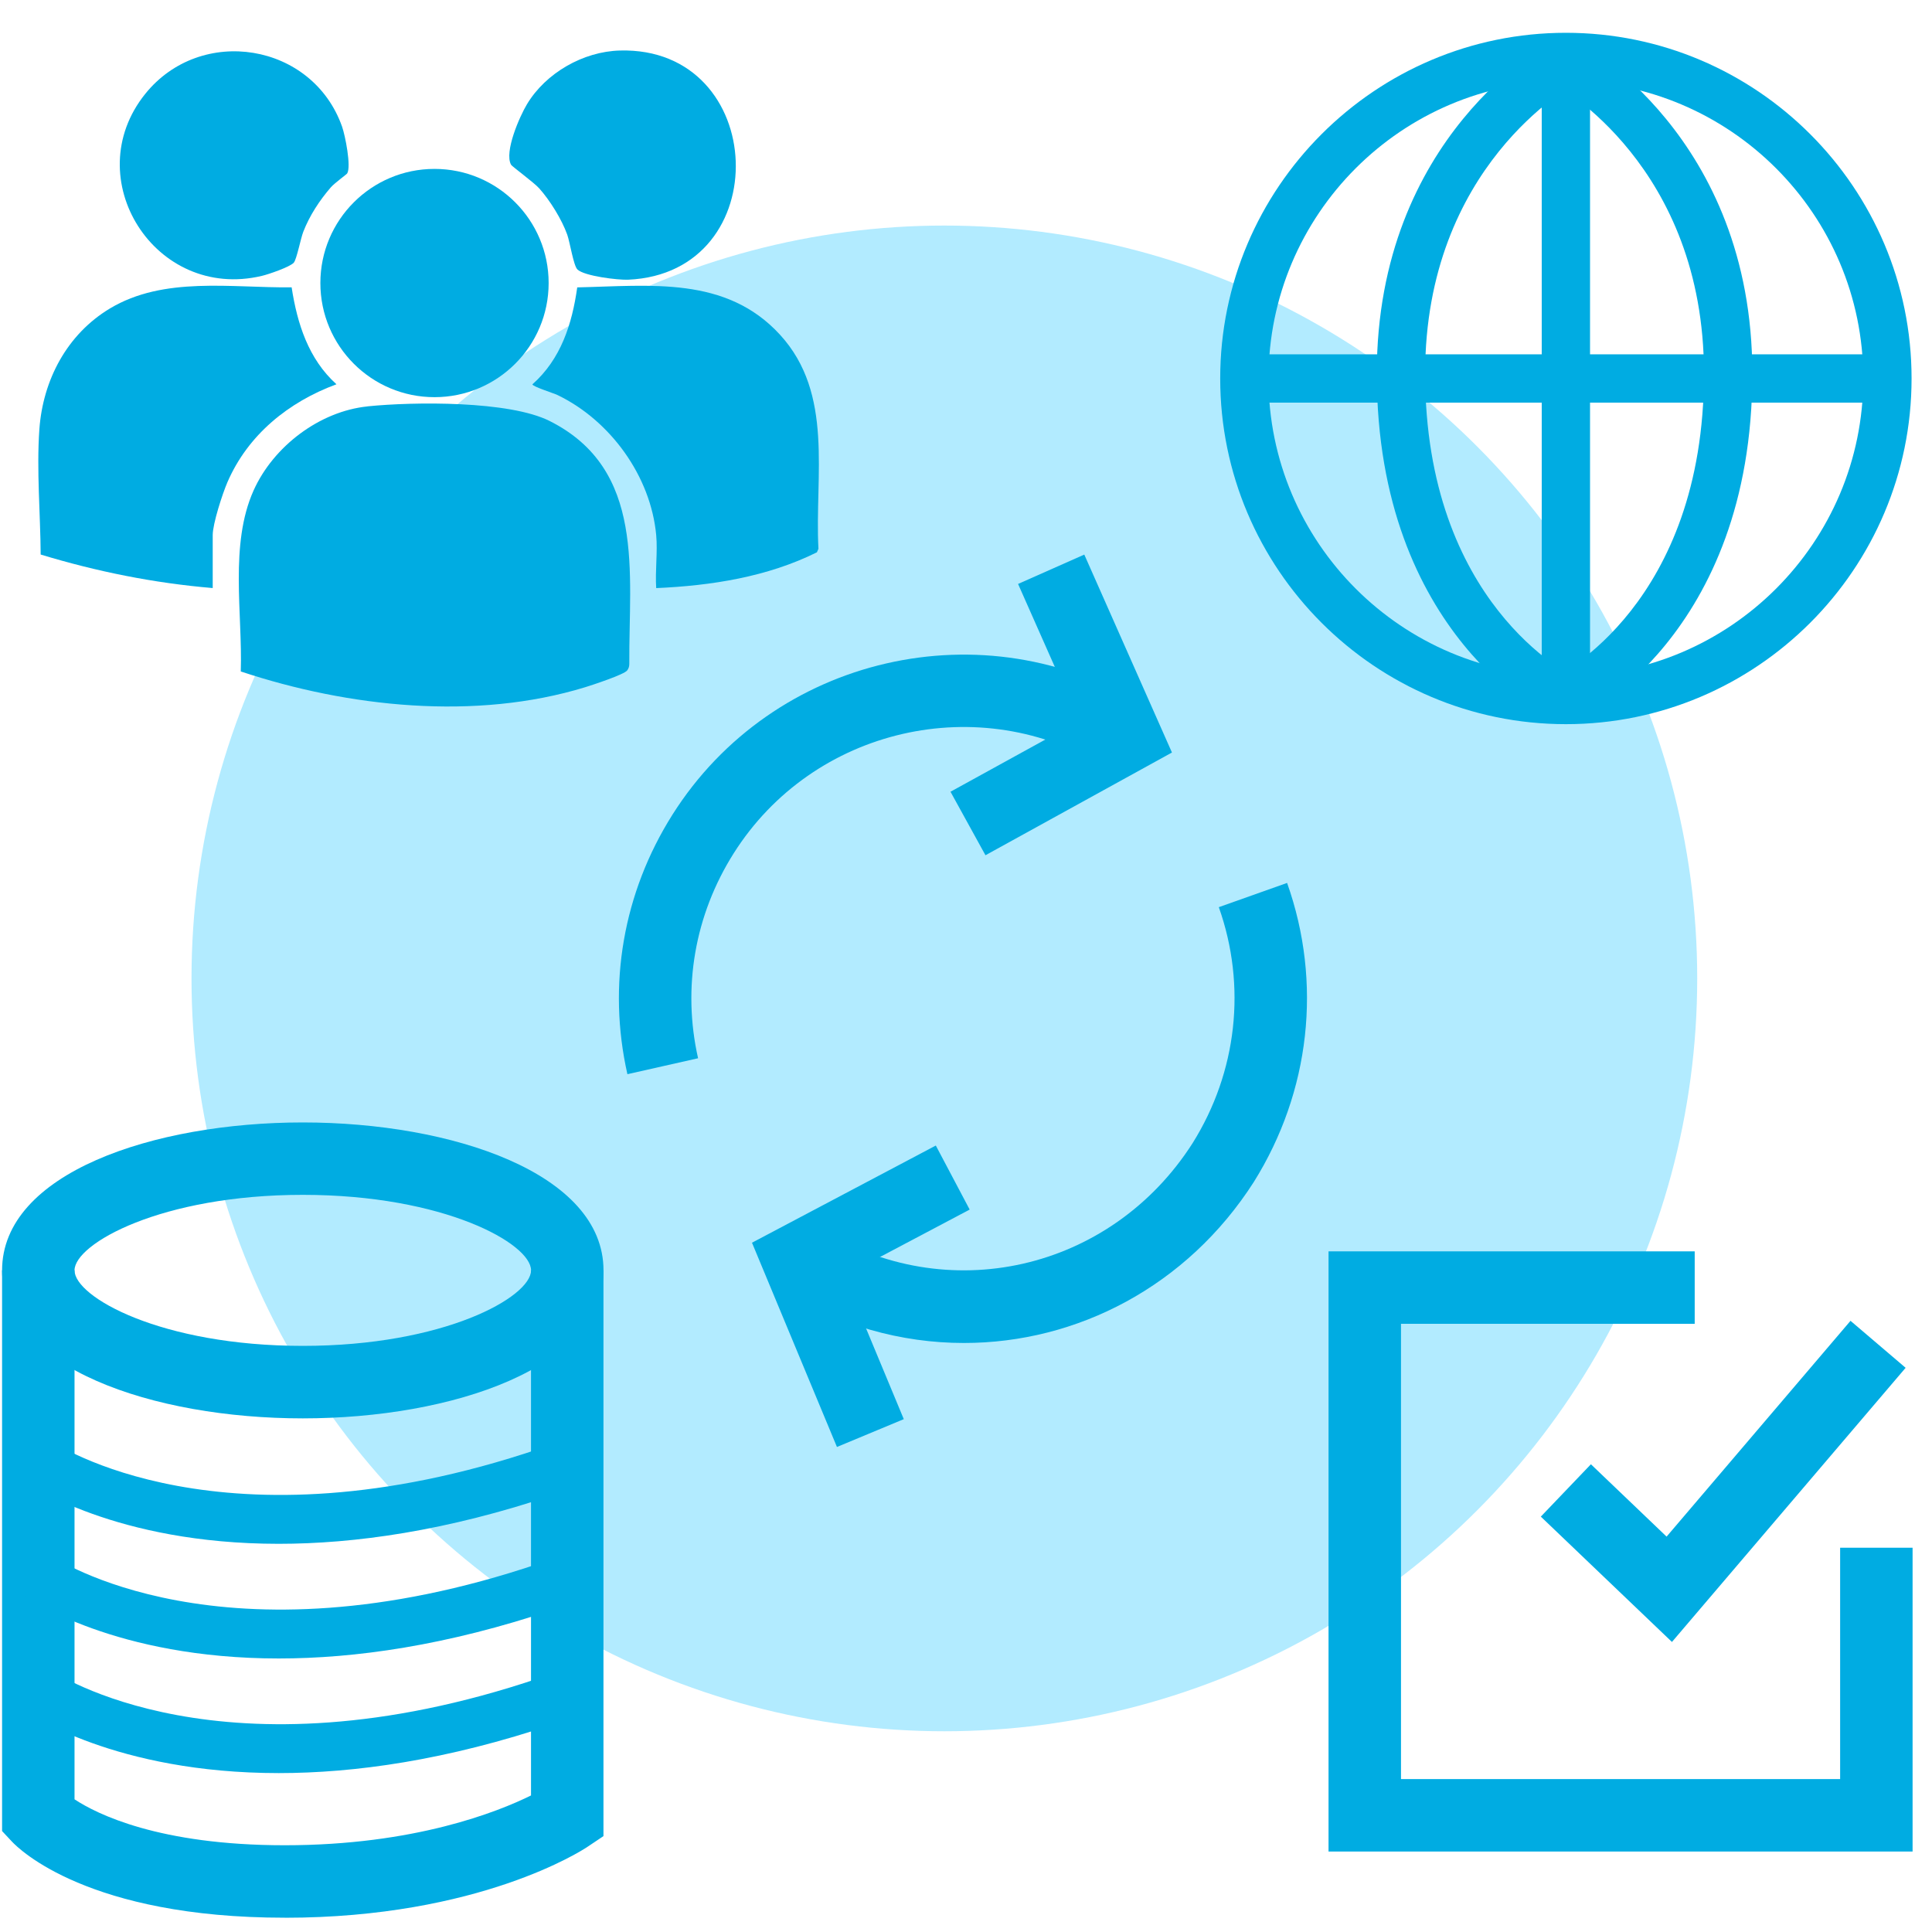
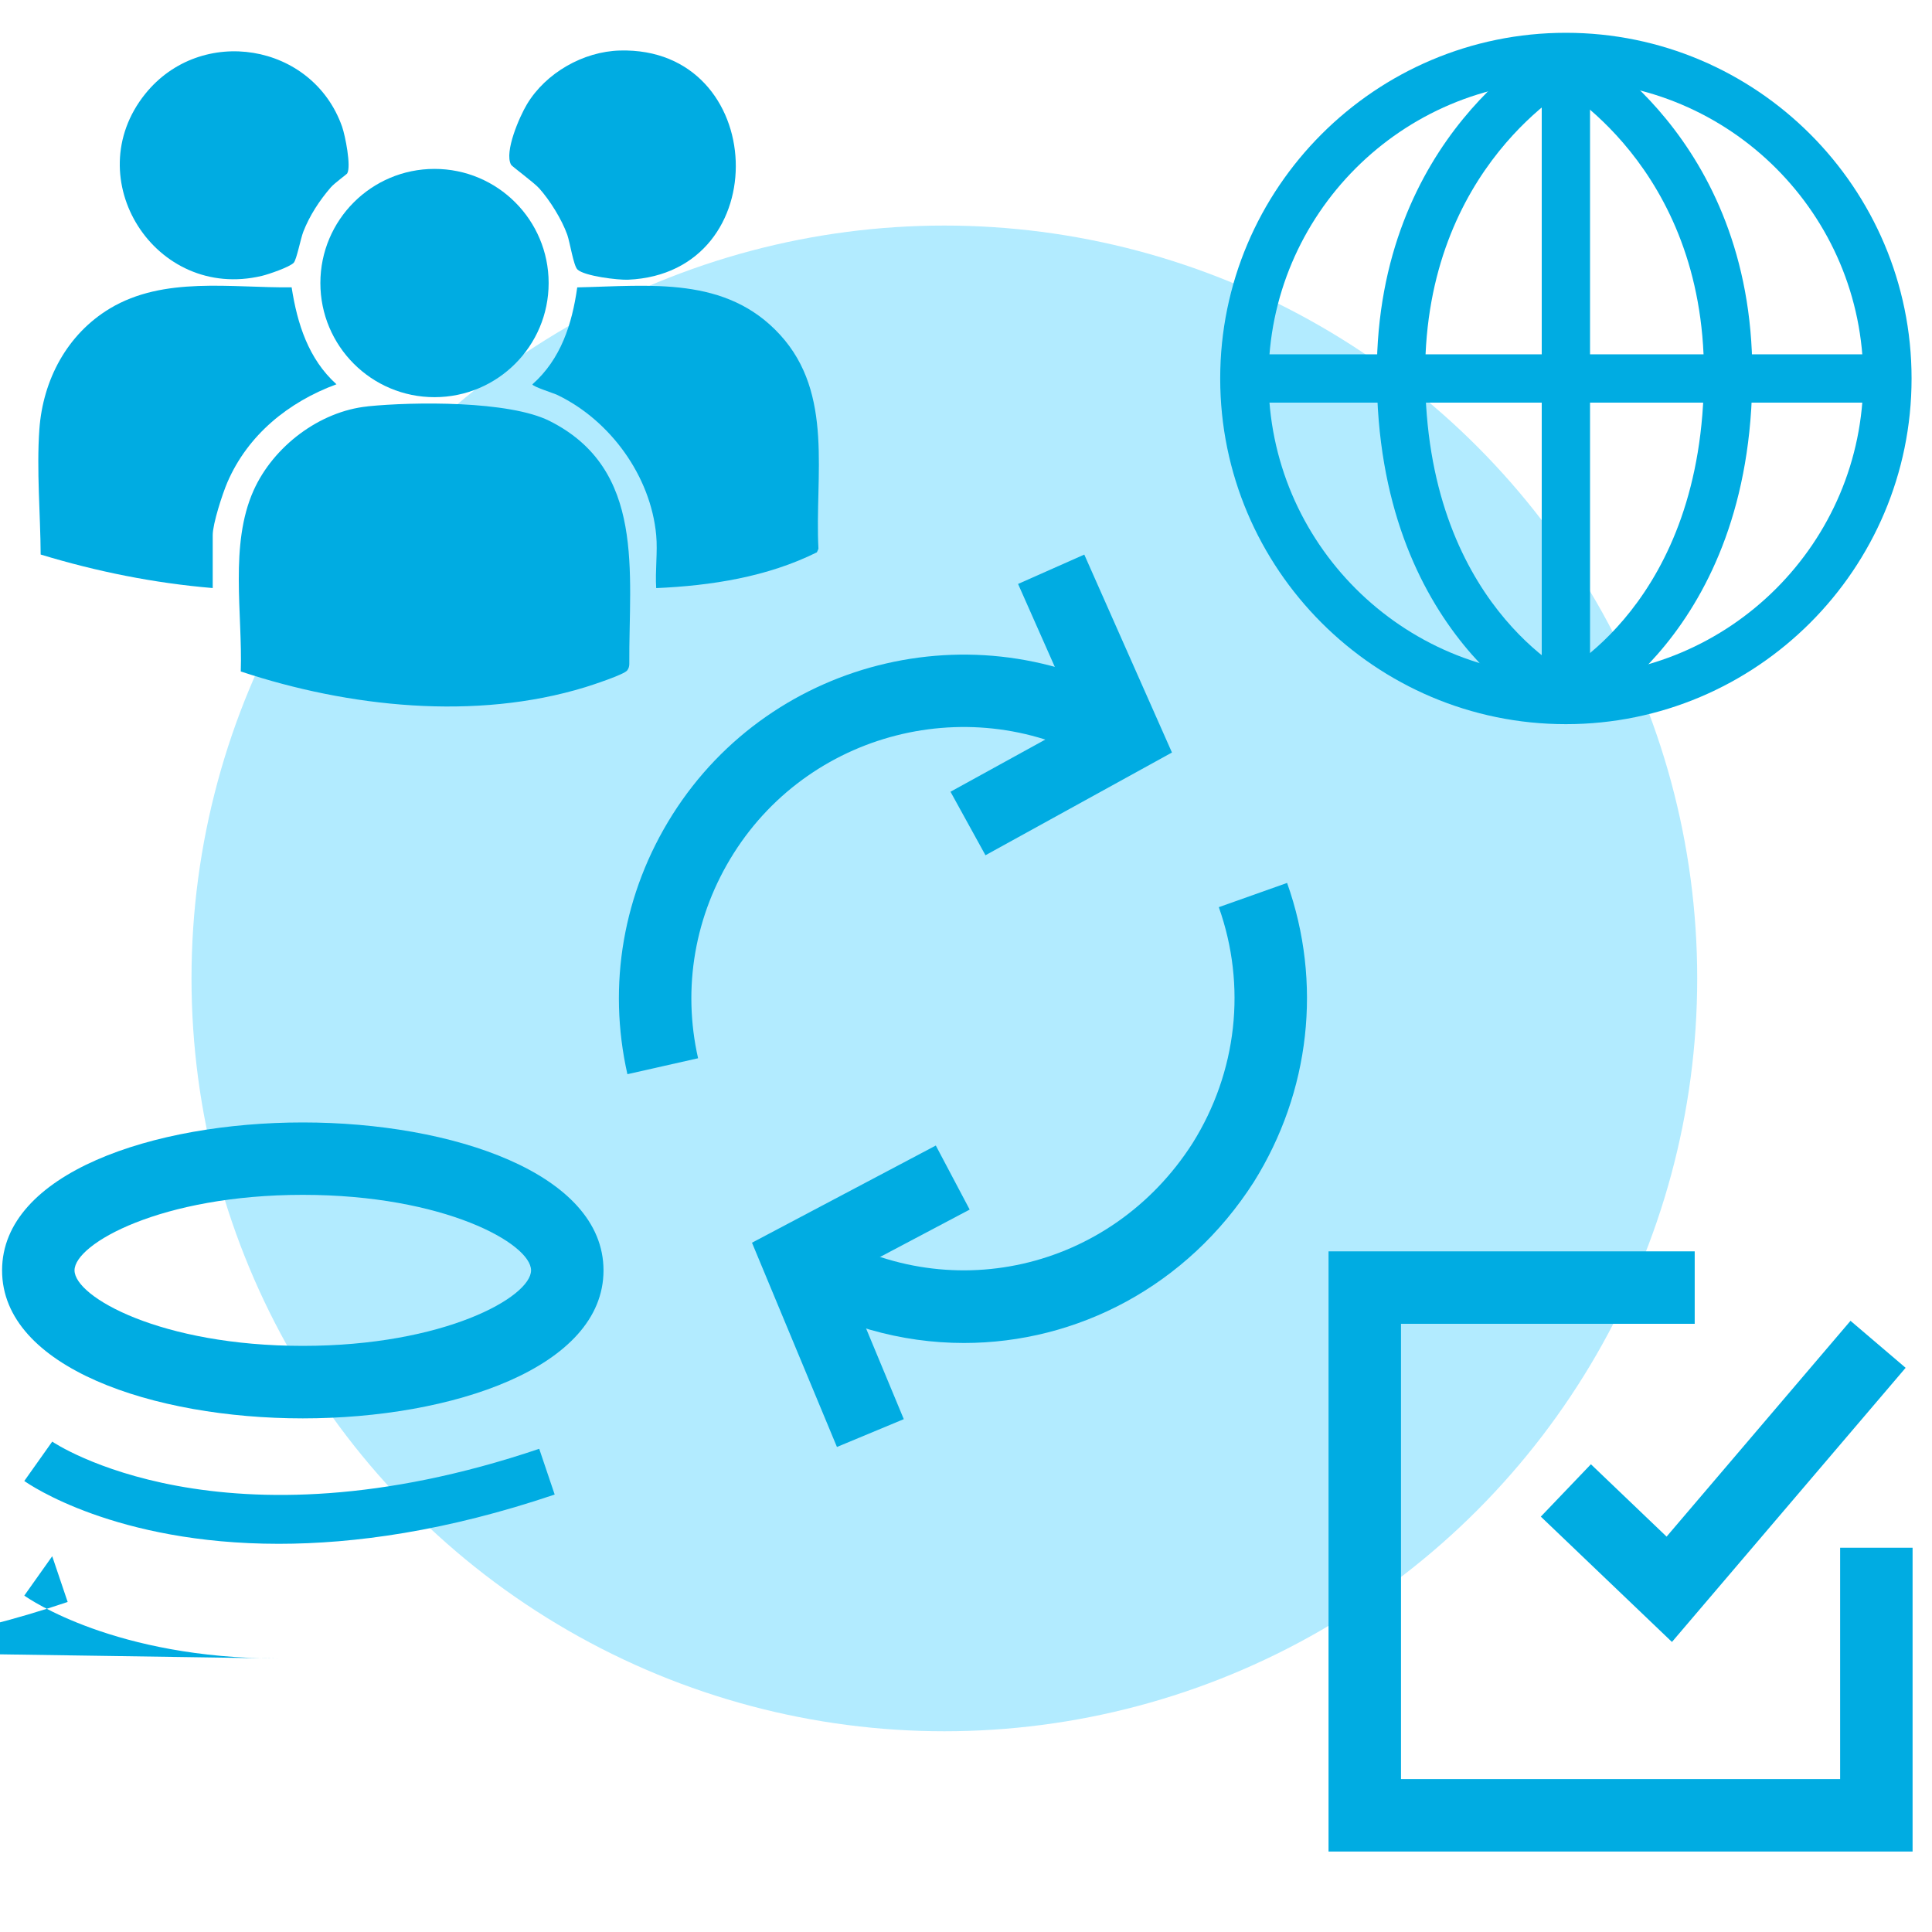
<svg xmlns="http://www.w3.org/2000/svg" id="_Слой_1" data-name="Слой_1" version="1.1" viewBox="0 0 40 40">
  <defs>
    <style>
      .st0 {
        fill: #b2ebff;
      }

      .st1 {
        fill: #00ace2;
      }
    </style>
  </defs>
  <circle class="st0" cx="19.552" cy="20.257" r="15.587" />
  <g>
    <polygon class="st1" points="34.616 33.995 31.901 31.4 32.938 30.316 34.505 31.814 38.313 27.346 39.454 28.319 34.616 33.995" />
    <polygon class="st1" points="39.598 38.334 27.506 38.334 27.506 25.908 35.087 25.908 35.087 27.408 29.006 27.408 29.006 36.834 38.098 36.834 38.098 32.044 39.598 32.044 39.598 38.334" />
  </g>
  <g>
    <path class="st1" d="M19.958,27.805c-1.297,0-2.614-.36-3.81-1.112l.799-1.27c2.646,1.666,6.048.896,7.743-1.753.923-1.474,1.123-3.258.544-4.888l1.414-.502c.732,2.064.48,4.322-.69,6.193-1.383,2.159-3.659,3.332-6,3.332Z" />
    <path class="st1" d="M12.99,22.241c-.418-1.849-.088-3.757.931-5.372,2.082-3.299,6.467-4.307,9.777-2.247l-.793,1.273c-2.611-1.626-6.073-.829-7.716,1.774-.805,1.275-1.066,2.781-.736,4.241l-1.463.33Z" />
    <polygon class="st1" points="20.403 17.707 19.679 16.392 22.336 14.93 21.078 12.09 22.449 11.482 24.264 15.58 20.403 17.707" />
    <polygon class="st1" points="17.328 29.958 15.569 25.729 19.375 23.717 20.076 25.043 17.479 26.416 18.712 29.382 17.328 29.958" />
  </g>
  <g>
    <path class="st1" d="M6.269,29.366C3.175,29.366.043,28.314.043,26.302c0-2.011,3.132-3.063,6.226-3.063s6.226,1.053,6.226,3.063c0,2.012-3.132,3.064-6.226,3.064ZM6.269,24.738c-2.932,0-4.726,1.013-4.726,1.563,0,.552,1.794,1.564,4.726,1.564s4.726-1.013,4.726-1.564c0-.551-1.794-1.563-4.726-1.563Z" />
-     <path class="st1" d="M5.895,39.704c-4.06,0-5.5-1.416-5.65-1.578l-.202-.216v-11.608h1.5v10.951c.458.302,1.748.951,4.352.951,2.685,0,4.413-.692,5.099-1.031v-10.871h1.5v11.713l-.333.223c-.089.06-2.234,1.467-6.267,1.467Z" />
  </g>
  <g>
    <path class="st1" d="M32.42,14.993c-3.946,0-7.157-3.211-7.157-7.157s3.211-7.157,7.157-7.157,7.157,3.21,7.157,7.157-3.211,7.157-7.157,7.157ZM32.42,1.679c-3.396,0-6.157,2.762-6.157,6.157s2.762,6.157,6.157,6.157,6.157-2.762,6.157-6.157-2.762-6.157-6.157-6.157Z" />
    <g>
      <rect class="st1" x="25.763" y="7.336" width="13.314" height="1" />
      <rect class="st1" x="31.92" y="1.264" width="1" height="13.229" />
      <path class="st1" d="M32.209,14.946c-.151-.07-3.704-1.789-3.704-7.214,0-4.914,3.531-6.831,3.682-6.91l.468.884c-.129.069-3.149,1.735-3.149,6.026,0,4.762,3.001,6.248,3.128,6.309l-.424.905Z" />
      <path class="st1" d="M32.575,14.946l-.422-.906.211.453-.213-.452c.127-.061,3.128-1.547,3.128-6.309,0-4.292-3.021-5.958-3.149-6.026l.468-.884c.15.079,3.682,1.997,3.682,6.91,0,5.426-3.553,7.144-3.704,7.214Z" />
    </g>
  </g>
  <path class="st1" d="M5.77,31.963c-3.384,0-5.161-1.226-5.267-1.301l.578-.815c.035.023,3.507,2.371,10.083.149l.32.947c-2.243.758-4.151,1.02-5.714,1.02Z" />
-   <path class="st1" d="M5.771,34.337c-3.384,0-5.162-1.227-5.268-1.302l.578-.815c.034.023,3.508,2.372,10.083.15l.32.947c-2.243.758-4.15,1.02-5.713,1.02Z" />
-   <path class="st1" d="M5.77,36.71c-3.384,0-5.161-1.226-5.267-1.301l.578-.815c.035.023,3.507,2.371,10.083.149l.32.947c-2.243.758-4.151,1.02-5.714,1.02Z" />
+   <path class="st1" d="M5.771,34.337c-3.384,0-5.162-1.227-5.268-1.302l.578-.815l.32.947c-2.243.758-4.15,1.02-5.713,1.02Z" />
  <g>
    <path class="st1" d="M7.61,8.413c.957-.097,2.932-.119,3.771.304,1.994,1.003,1.636,3.146,1.648,5.022.001.053-.011.099-.044.142-.067.086-.717.3-.866.346-2.273.698-4.904.415-7.134-.325.038-1.202-.236-2.629.265-3.747.407-.909,1.362-1.639,2.361-1.741Z" />
    <g>
      <path class="st1" d="M4.404,12.175c-1.213-.102-2.4-.341-3.562-.694-.005-.838-.087-1.746-.027-2.592.073-1.023.573-1.969,1.46-2.502,1.119-.672,2.51-.424,3.763-.438.116.752.348,1.484.928,2.007-.991.365-1.833,1.045-2.258,2.029-.102.237-.304.857-.304,1.094v1.095Z" />
      <path class="st1" d="M13.586,11.08c-.113-1.223-.95-2.373-2.041-2.9-.085-.041-.522-.177-.522-.223.59-.522.821-1.247.928-2.007,1.51-.033,3.081-.241,4.199.981,1.122,1.225.715,2.917.795,4.431l-.032.073c-1.027.51-2.188.691-3.327.741-.024-.354.032-.746,0-1.095Z" />
      <circle class="st1" cx="8.996" cy="5.86" r="2.363" />
      <g>
        <path class="st1" d="M7.19,3.589c-.011.019-.269.206-.34.289-.236.273-.439.583-.571.921-.055.142-.138.577-.198.641-.083.089-.522.24-.66.272-2.211.526-3.818-2.021-2.415-3.767,1.152-1.434,3.463-1.059,4.076.676.065.184.192.823.107.968Z" />
        <path class="st1" d="M12.832,1.046c3.082-.084,3.261,4.609.173,4.745-.209.009-.907-.074-1.05-.212-.081-.078-.155-.563-.211-.721-.113-.315-.357-.709-.58-.958-.109-.122-.565-.455-.583-.489-.146-.264.177-1.001.33-1.254.389-.647,1.164-1.091,1.923-1.111Z" />
      </g>
    </g>
  </g>
</svg>